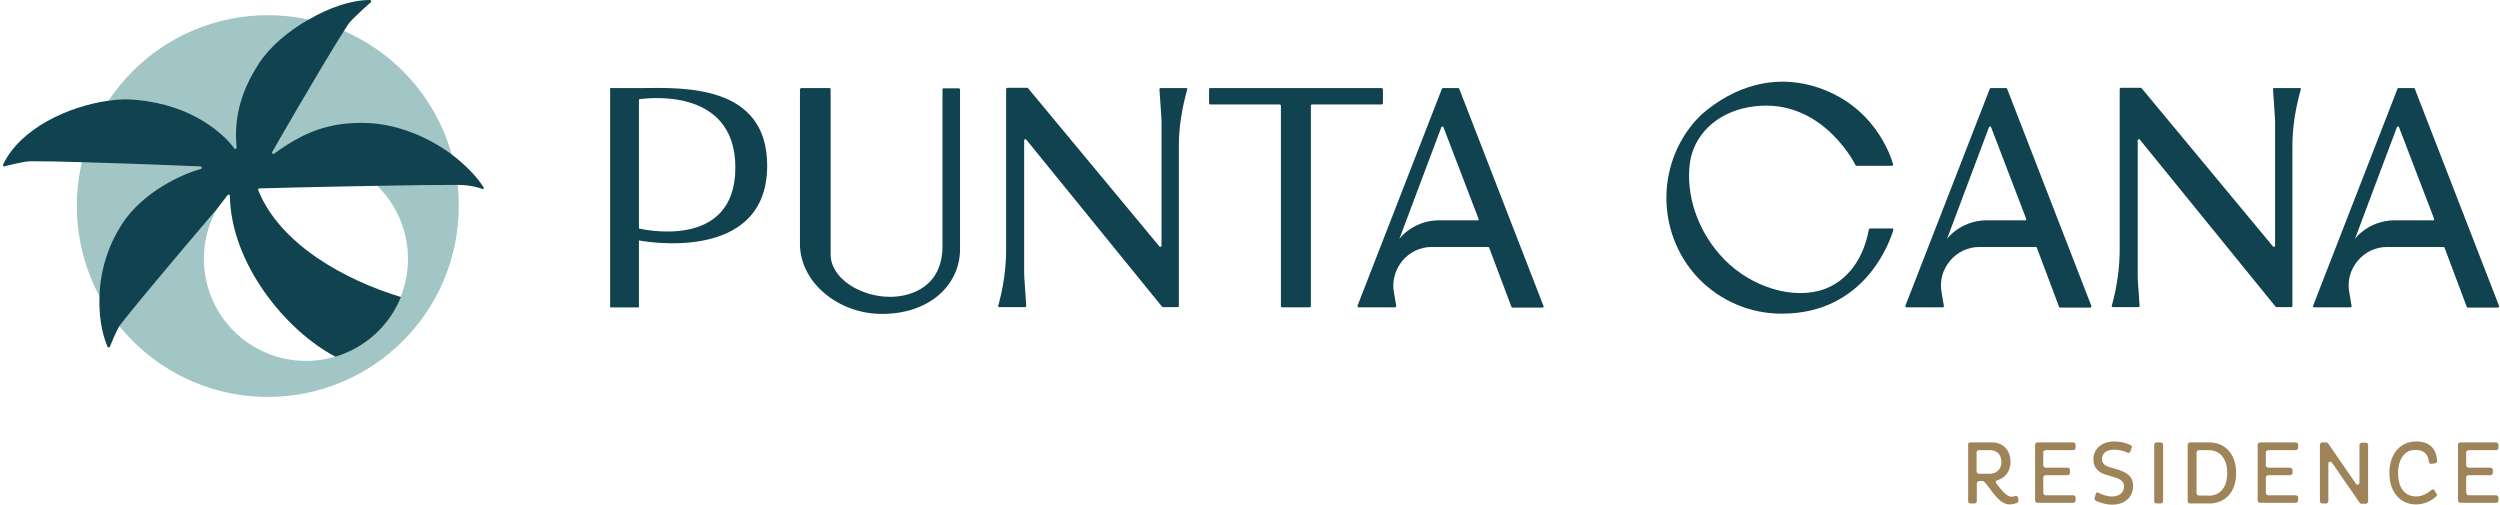
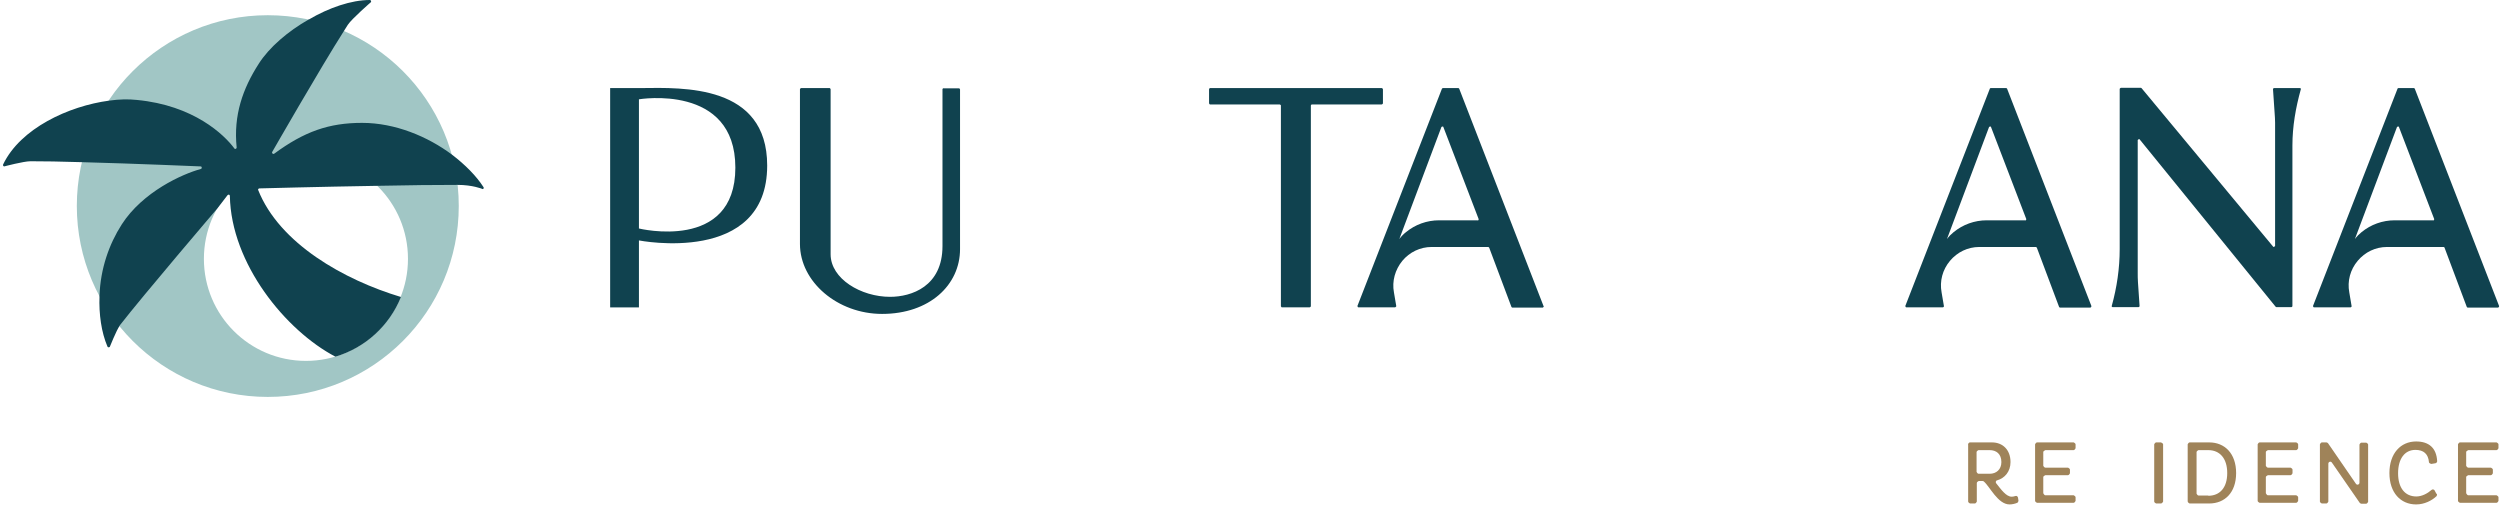
<svg xmlns="http://www.w3.org/2000/svg" width="322" height="65" viewBox="0 0 322 65" fill="none">
  <path d="M34.491 1.959C20.926 1.959 9.894 12.962 9.894 26.527C9.894 40.092 20.896 51.124 34.491 51.124C48.086 51.124 59.089 40.122 59.089 26.527C59.089 12.932 48.056 1.959 34.491 1.959ZM39.405 46.482C32.14 46.482 26.262 40.604 26.262 33.34C26.262 26.075 32.14 20.197 39.405 20.197C46.669 20.197 52.547 26.075 52.547 33.34C52.547 40.604 46.669 46.482 39.405 46.482Z" fill="#A1C6C5" />
  <path d="M62.102 24.326C62.102 24.326 60.866 23.814 58.937 23.814C56.375 23.814 52.517 23.844 48.598 23.934C41.152 24.055 33.405 24.266 33.405 24.266C33.315 24.266 33.194 24.387 33.254 24.477C35.998 31.38 44.317 36.052 51.642 38.253C50.165 41.931 47.06 44.794 43.202 45.94C36.811 42.594 29.758 33.972 29.607 25.231C29.607 25.05 29.426 25.02 29.305 25.14L28.009 26.828C28.009 26.828 18.454 38.012 15.409 41.931C15.409 41.931 15.409 41.931 15.409 41.961C14.987 42.563 14.143 44.674 14.143 44.674C14.053 44.764 13.902 44.764 13.842 44.643C13.058 42.805 12.726 40.484 12.817 38.132V38.072C12.937 34.605 14.053 31.44 15.68 28.908C18.393 24.688 23.518 22.397 25.869 21.764C26.05 21.704 26.02 21.433 25.839 21.433C25.839 21.433 17.399 21.071 10.616 20.89C7.903 20.799 5.462 20.769 3.924 20.769C3.05 20.769 0.548 21.433 0.548 21.433C0.427 21.433 0.367 21.312 0.397 21.191C2.628 16.519 8.868 13.655 14.053 12.962C15.319 12.781 16.555 12.751 17.61 12.871C24.965 13.565 28.884 17.363 30.18 19.111C30.27 19.262 30.481 19.172 30.481 18.991C30.059 14.831 31.265 11.425 33.315 8.229C34.671 6.089 37.083 4.039 39.766 2.502C39.766 2.502 39.766 2.502 39.796 2.502C42.358 0.995 45.252 0 47.633 0C47.754 0 47.844 0.151 47.784 0.271C47.784 0.271 45.312 2.412 44.8 3.195C44.649 3.436 44.468 3.708 44.287 4.009C41.303 8.682 35.063 19.564 35.063 19.564C34.973 19.714 35.154 19.895 35.304 19.805C39.193 16.941 42.358 15.826 46.638 15.826C50.919 15.826 55.109 17.604 58.184 19.895C59.932 21.221 61.379 22.698 62.283 24.115C62.343 24.236 62.283 24.356 62.133 24.356" fill="#10424F" />
  <path d="M253.468 57.223C253.468 57.223 253.588 56.982 253.709 56.982H256.573C257.929 56.982 258.954 57.916 258.954 59.514C258.954 60.75 258.2 61.594 257.236 61.865C257.055 61.895 256.995 62.136 257.115 62.257C257.718 63.011 258.381 63.975 259.105 63.975C259.255 63.975 259.406 63.945 259.587 63.885C259.738 63.824 259.888 63.945 259.919 64.096L259.979 64.488C259.979 64.488 259.949 64.699 259.828 64.759C259.557 64.879 259.165 64.97 258.833 64.97C257.326 64.97 256.301 62.679 255.518 62.016C255.487 61.986 255.427 61.956 255.367 61.956H254.854C254.854 61.956 254.613 62.076 254.613 62.197V64.608C254.613 64.608 254.493 64.849 254.372 64.849H253.739C253.739 64.849 253.498 64.729 253.498 64.608V57.223H253.468ZM254.583 60.78C254.583 60.78 254.704 61.021 254.824 61.021H256.271C257.115 61.021 257.778 60.478 257.778 59.514C257.778 58.459 257.115 57.976 256.271 57.976H254.824C254.824 57.976 254.583 58.097 254.583 58.218V60.78Z" fill="#9F8359" />
  <path d="M262.119 64.608V57.223C262.119 57.223 262.239 56.982 262.36 56.982H267.093C267.093 56.982 267.334 57.102 267.334 57.223V57.735C267.334 57.735 267.213 57.976 267.093 57.976H263.445C263.445 57.976 263.174 58.097 263.174 58.218V59.996C263.174 59.996 263.294 60.237 263.445 60.237H266.369C266.369 60.237 266.61 60.358 266.61 60.478V60.961C266.61 60.961 266.49 61.202 266.369 61.202H263.445C263.445 61.202 263.174 61.322 263.174 61.443V63.523C263.174 63.523 263.294 63.794 263.445 63.794H267.093C267.093 63.794 267.334 63.915 267.334 64.035V64.518C267.334 64.518 267.213 64.759 267.093 64.759H262.36C262.36 64.759 262.119 64.638 262.119 64.518" fill="#9F8359" />
-   <path d="M269.926 63.613C269.956 63.463 270.137 63.372 270.288 63.463C270.74 63.704 271.373 63.945 272.006 63.945C272.88 63.945 273.573 63.523 273.573 62.649C273.573 62.046 273.182 61.744 272.428 61.503L271.162 61.111C270.197 60.81 269.625 60.177 269.625 59.152C269.625 57.946 270.559 56.861 272.338 56.861C273.121 56.861 273.935 57.072 274.448 57.343C274.568 57.404 274.629 57.524 274.568 57.645L274.387 58.157C274.327 58.308 274.176 58.368 274.026 58.308C273.543 58.067 272.88 57.916 272.338 57.916C271.252 57.916 270.74 58.429 270.74 59.092C270.74 59.664 271.072 59.966 271.644 60.147L272.94 60.539C274.116 60.931 274.749 61.503 274.749 62.589C274.749 64.005 273.694 65 272.066 65C271.222 65 270.378 64.729 269.896 64.457C269.805 64.397 269.745 64.276 269.775 64.186L269.926 63.644V63.613Z" fill="#9F8359" />
  <path d="M277.704 56.982H278.337C278.337 56.982 278.608 57.102 278.608 57.223V64.608C278.608 64.608 278.487 64.849 278.337 64.849H277.704C277.704 64.849 277.462 64.729 277.462 64.608V57.223C277.462 57.223 277.583 56.982 277.704 56.982Z" fill="#9F8359" />
  <path d="M281.773 57.223C281.773 57.223 281.893 56.982 282.014 56.982H284.546C286.536 56.982 288.013 58.398 288.013 60.931C288.013 63.463 286.536 64.849 284.546 64.849H282.014C282.014 64.849 281.773 64.729 281.773 64.578V57.193V57.223ZM284.425 63.855C285.903 63.855 286.867 62.83 286.867 60.931C286.867 59.032 285.903 57.976 284.425 57.976H283.159C283.159 57.976 282.918 58.097 282.918 58.218V63.583C282.918 63.583 283.039 63.824 283.159 63.824H284.425V63.855Z" fill="#9F8359" />
  <path d="M290.786 64.608V57.223C290.786 57.223 290.906 56.982 291.027 56.982H295.76C295.76 56.982 296.001 57.102 296.001 57.223V57.735C296.001 57.735 295.88 57.976 295.76 57.976H292.112C292.112 57.976 291.841 58.097 291.841 58.218V59.996C291.841 59.996 291.961 60.237 292.112 60.237H295.036C295.036 60.237 295.277 60.358 295.277 60.478V60.961C295.277 60.961 295.157 61.202 295.036 61.202H292.112C292.112 61.202 291.841 61.322 291.841 61.443V63.523C291.841 63.523 291.961 63.794 292.112 63.794H295.76C295.76 63.794 296.001 63.915 296.001 64.035V64.518C296.001 64.518 295.88 64.759 295.76 64.759H291.027C291.027 64.759 290.786 64.638 290.786 64.518" fill="#9F8359" />
  <path d="M299.89 59.695V64.608C299.89 64.608 299.769 64.849 299.649 64.849H299.046C299.046 64.849 298.805 64.729 298.805 64.608V57.223C298.805 57.223 298.925 56.982 299.046 56.982H299.649C299.649 56.982 299.799 57.012 299.86 57.102L303.447 62.317C303.598 62.528 303.899 62.408 303.899 62.166V57.253C303.899 57.253 304.02 57.012 304.14 57.012H304.773C304.773 57.012 305.014 57.132 305.014 57.253V64.638C305.014 64.638 304.894 64.879 304.773 64.879H304.14C304.14 64.879 303.989 64.849 303.929 64.759L300.342 59.574C300.191 59.363 299.89 59.484 299.89 59.725" fill="#9F8359" />
  <path d="M313.877 63.613C313.877 63.613 313.907 63.824 313.816 63.915C313.213 64.487 312.249 64.97 311.194 64.97C309.204 64.97 307.757 63.463 307.757 60.931C307.757 58.398 309.204 56.861 311.194 56.861C312.852 56.861 313.816 57.705 313.907 59.393C313.907 59.514 313.816 59.634 313.696 59.664L313.153 59.755C313.153 59.755 312.882 59.695 312.852 59.544C312.761 58.459 312.158 57.946 311.103 57.946C309.747 57.946 308.873 59.062 308.873 60.961C308.873 62.86 309.777 63.945 311.224 63.945C311.947 63.945 312.671 63.553 313.183 63.101C313.304 62.98 313.515 63.041 313.575 63.161L313.816 63.613H313.877Z" fill="#9F8359" />
  <path d="M316.589 64.608V57.223C316.589 57.223 316.71 56.982 316.831 56.982H321.563C321.563 56.982 321.804 57.102 321.804 57.223V57.735C321.804 57.735 321.684 57.976 321.563 57.976H317.916C317.916 57.976 317.644 58.097 317.644 58.218V59.996C317.644 59.996 317.765 60.237 317.916 60.237H320.84C320.84 60.237 321.081 60.358 321.081 60.478V60.961C321.081 60.961 320.96 61.202 320.84 61.202H317.916C317.916 61.202 317.644 61.322 317.644 61.443V63.523C317.644 63.523 317.765 63.794 317.916 63.794H321.563C321.563 63.794 321.804 63.915 321.804 64.035V64.518C321.804 64.518 321.684 64.759 321.563 64.759H316.831C316.831 64.759 316.589 64.638 316.589 64.518" fill="#9F8359" />
-   <path d="M152.802 11.344H149.456C149.456 11.344 149.335 11.404 149.335 11.464L149.546 14.569C149.576 14.991 149.606 15.383 149.606 15.805V31.691C149.606 31.691 149.426 31.872 149.365 31.781L132.424 11.374C132.424 11.374 132.364 11.313 132.334 11.313H129.741C129.741 11.313 129.591 11.374 129.591 11.464V32.083C129.591 34.554 129.229 37.026 128.566 39.408C128.536 39.468 128.596 39.558 128.686 39.558H132.032C132.032 39.558 132.183 39.498 132.183 39.438L131.972 36.333C131.942 35.911 131.912 35.519 131.912 35.097V18.035C131.912 18.035 132.063 17.855 132.153 17.945L149.667 39.498C149.667 39.498 149.727 39.558 149.757 39.558H151.717C151.717 39.558 151.837 39.498 151.837 39.438V18.759C151.837 16.287 152.259 13.876 152.922 11.494C152.952 11.434 152.892 11.344 152.802 11.344Z" fill="#10424F" />
  <path d="M296.228 11.344H292.882C292.882 11.344 292.761 11.404 292.761 11.464L292.972 14.569C293.002 14.991 293.032 15.383 293.032 15.805V31.691C293.032 31.691 292.852 31.872 292.791 31.781L275.85 11.374C275.85 11.374 275.79 11.313 275.76 11.313H273.167C273.167 11.313 273.017 11.374 273.017 11.464V32.083C273.017 34.554 272.655 37.026 271.992 39.408C271.962 39.468 272.022 39.558 272.112 39.558H275.458C275.458 39.558 275.579 39.498 275.579 39.438L275.368 36.333C275.338 35.911 275.338 35.519 275.338 35.097V18.035C275.338 18.035 275.489 17.855 275.579 17.945L293.093 39.498C293.093 39.498 293.153 39.558 293.183 39.558H295.142C295.142 39.558 295.263 39.498 295.263 39.438V18.759C295.263 16.287 295.685 13.876 296.348 11.494C296.378 11.434 296.318 11.344 296.228 11.344Z" fill="#10424F" />
  <path d="M321.88 39.408L311.028 11.434C311.028 11.434 310.968 11.343 310.908 11.343H308.918C308.918 11.343 308.798 11.373 308.798 11.434L297.916 39.408C297.916 39.408 297.946 39.588 298.036 39.588H302.769C302.769 39.588 302.919 39.498 302.889 39.438L302.588 37.659C302.317 36.212 302.708 34.735 303.673 33.59C304.608 32.474 305.964 31.811 307.441 31.811H314.736C314.736 31.811 314.857 31.841 314.857 31.902L317.72 39.528C317.72 39.528 317.781 39.619 317.841 39.619H321.76C321.76 39.619 321.91 39.528 321.88 39.438M313.41 28.375H308.436C306.868 28.375 305.361 28.917 304.155 29.912C303.854 30.153 303.583 30.425 303.311 30.786L308.737 16.347C308.737 16.347 308.948 16.227 308.978 16.347L313.53 28.224C313.53 28.224 313.5 28.405 313.41 28.405" fill="#10424F" />
  <path d="M269.369 39.408L258.517 11.434C258.517 11.434 258.457 11.343 258.397 11.343H256.407C256.407 11.343 256.287 11.373 256.287 11.434L245.405 39.408C245.405 39.408 245.435 39.588 245.525 39.588H250.258C250.258 39.588 250.409 39.498 250.379 39.438L250.077 37.659C249.806 36.212 250.198 34.735 251.162 33.59C252.097 32.474 253.453 31.811 254.93 31.811H262.225C262.225 31.811 262.316 31.841 262.346 31.902L265.209 39.528C265.209 39.528 265.27 39.619 265.33 39.619H269.249C269.249 39.619 269.399 39.528 269.369 39.438M260.869 28.375H255.895C254.327 28.375 252.82 28.917 251.614 29.912C251.313 30.153 251.042 30.425 250.77 30.786L256.196 16.347C256.196 16.347 256.407 16.227 256.437 16.347L260.989 28.224C260.989 28.224 260.959 28.405 260.869 28.405" fill="#10424F" />
  <path d="M178.123 13.303V11.494C178.123 11.494 178.063 11.343 177.972 11.343H155.847C155.847 11.343 155.726 11.404 155.726 11.494V13.303C155.726 13.303 155.786 13.454 155.847 13.454H164.83C164.83 13.454 164.98 13.514 164.98 13.574V39.438C164.98 39.438 165.041 39.588 165.101 39.588H168.688C168.688 39.588 168.839 39.528 168.839 39.438V13.574C168.839 13.574 168.899 13.454 168.959 13.454H177.972C177.972 13.454 178.123 13.393 178.123 13.303Z" fill="#10424F" />
  <path d="M82.596 11.343H78.587V39.589H82.295V30.967C82.295 30.967 98.814 34.223 98.814 21.321C98.814 10.861 87.992 11.283 82.596 11.343ZM82.295 29.43V12.79C82.295 12.79 94.714 10.71 94.714 21.592C94.714 32.474 82.295 29.43 82.295 29.43Z" fill="#10424F" />
  <path d="M121.543 11.343C121.543 11.343 121.392 11.404 121.392 11.494V31.691C121.392 36.906 117.383 38.232 114.64 38.232C110.902 38.232 106.983 35.911 106.983 32.746V11.494C106.983 11.494 106.923 11.343 106.862 11.343H103.185C103.185 11.343 103.034 11.404 103.034 11.494V31.419C103.034 36.303 107.887 40.432 113.615 40.432C119.704 40.432 123.653 36.725 123.653 32.083V11.524C123.653 11.524 123.592 11.373 123.532 11.373H121.512L121.543 11.343Z" fill="#10424F" />
  <path d="M198.801 39.408L187.95 11.434C187.95 11.434 187.889 11.343 187.829 11.343H185.839C185.839 11.343 185.749 11.373 185.719 11.434L174.837 39.408C174.837 39.408 174.867 39.588 174.957 39.588H179.69C179.69 39.588 179.841 39.498 179.841 39.438L179.539 37.659C179.268 36.212 179.69 34.735 180.625 33.59C181.559 32.474 182.915 31.811 184.393 31.811H191.687C191.687 31.811 191.778 31.841 191.808 31.902L194.672 39.528C194.672 39.528 194.732 39.619 194.792 39.619H198.711C198.711 39.619 198.862 39.528 198.832 39.438M190.331 28.375H185.357C183.79 28.375 182.282 28.917 181.077 29.912C180.775 30.153 180.504 30.425 180.233 30.786L185.659 16.347C185.659 16.347 185.87 16.227 185.9 16.347L190.452 28.224C190.452 28.224 190.452 28.405 190.331 28.405" fill="#10424F" />
-   <path d="M240.822 29.46C240.822 29.46 240.702 29.52 240.702 29.581C239.918 33.921 237.356 36.695 234.191 37.478C230.001 38.503 224.756 36.544 221.47 32.746C218.576 29.43 217.159 25.059 217.642 21.11C218.094 17.433 221.048 14.569 225.178 13.815C234.07 12.188 238.562 20.417 239.014 21.291C239.014 21.351 239.074 21.351 239.134 21.351H243.716C243.716 21.351 243.867 21.261 243.837 21.17C243.505 20.025 241.335 13.333 233.497 11.072C228.554 9.655 223.459 10.982 219.119 14.78C213.271 20.477 213.12 29.942 218.787 35.881C221.621 38.775 225.419 40.402 229.488 40.402C240.28 40.402 243.445 31.028 243.867 29.611C243.867 29.52 243.837 29.43 243.746 29.43H240.822V29.46Z" fill="#10424F" />
</svg>